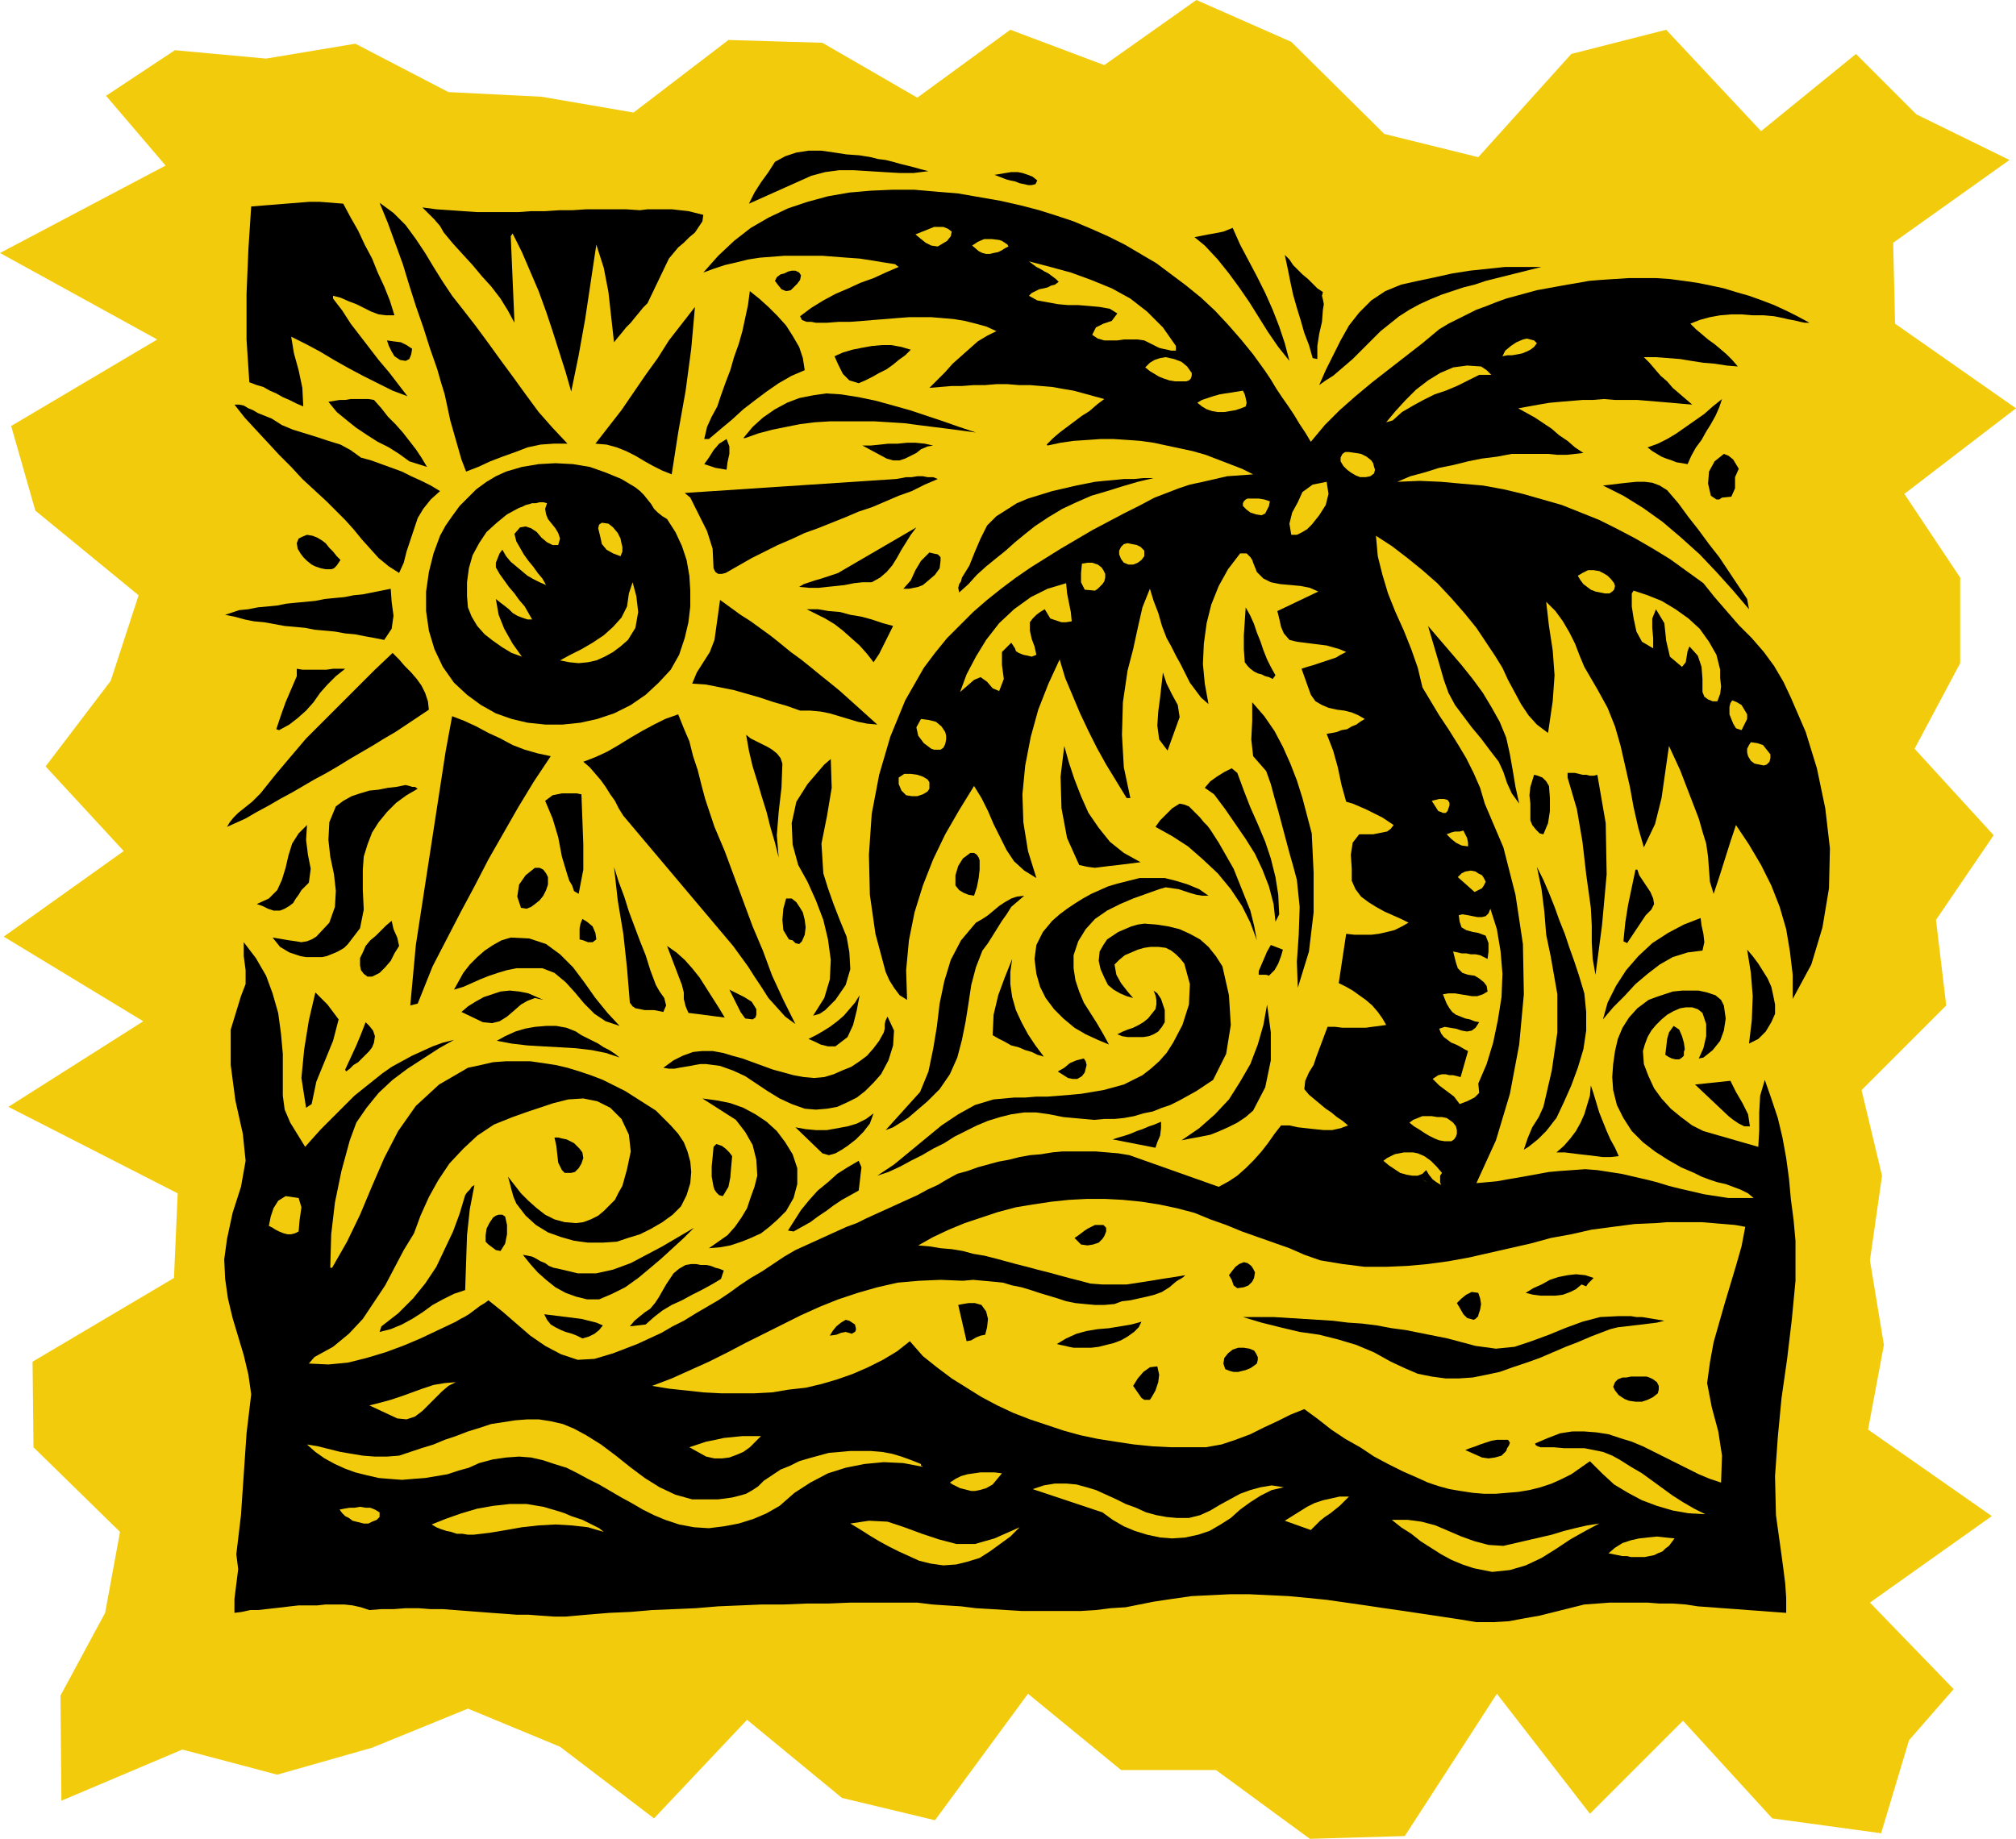
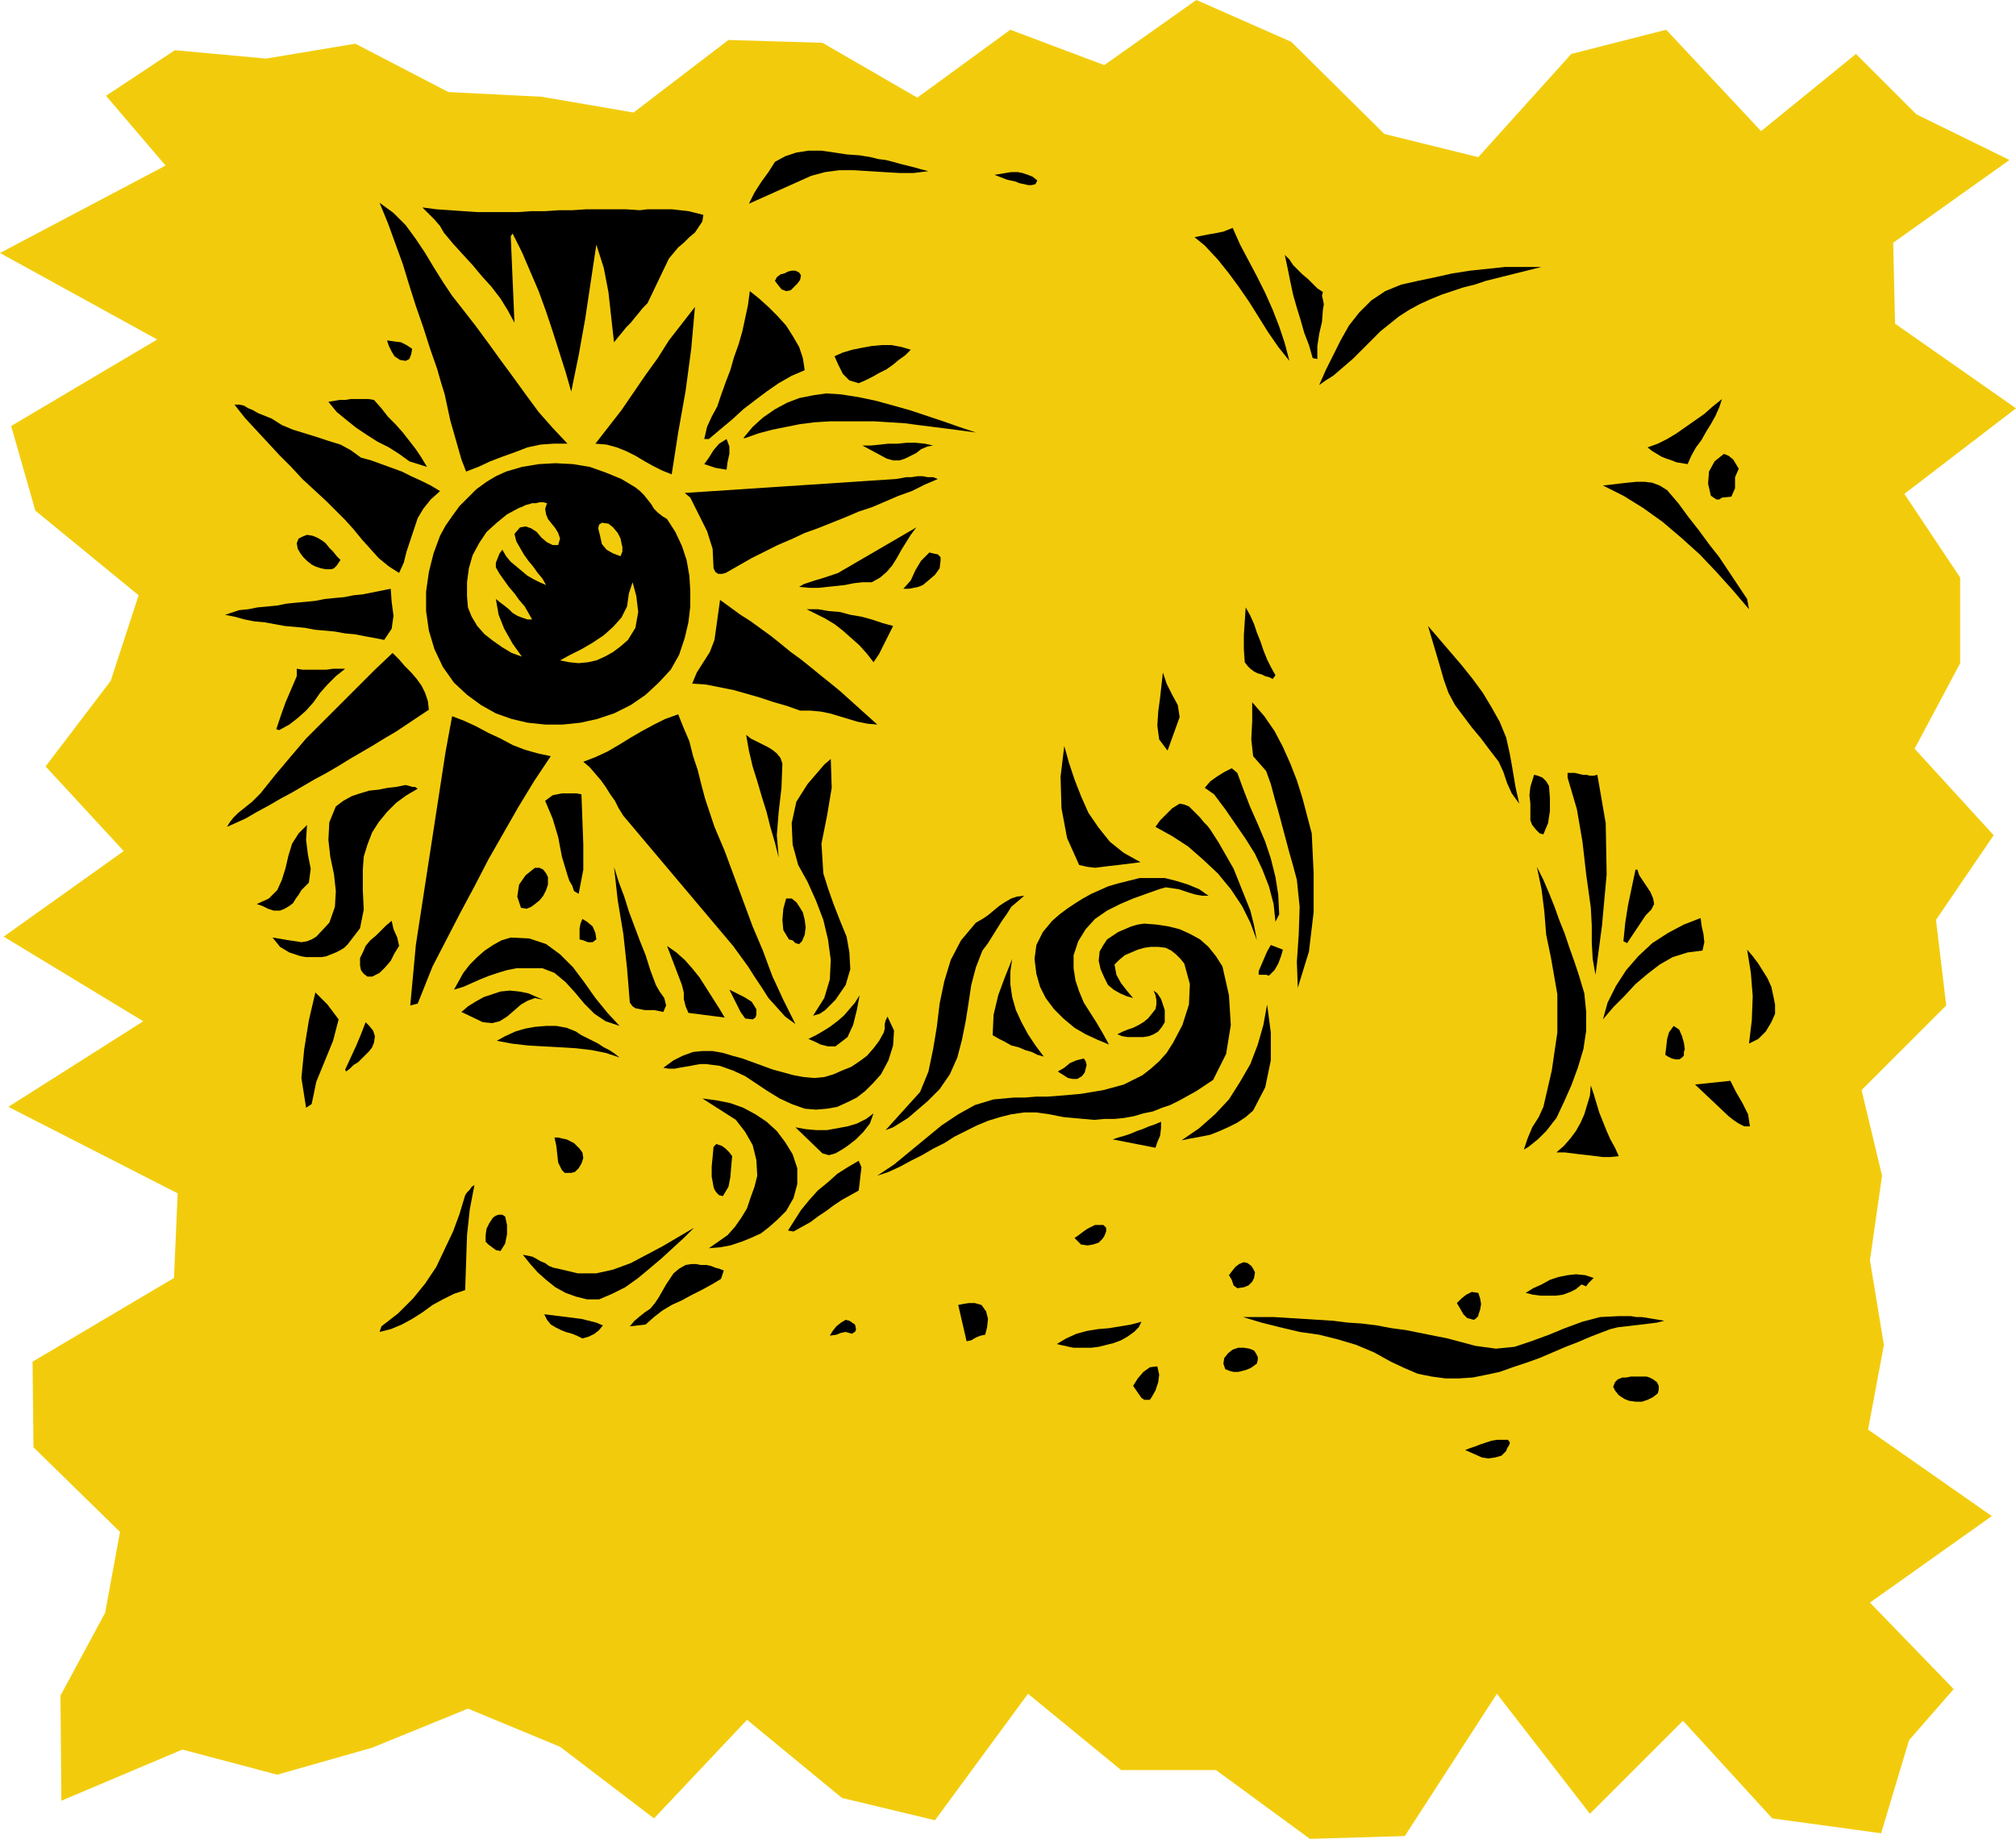
<svg xmlns="http://www.w3.org/2000/svg" width="2.167in" height="1.977in" fill-rule="evenodd" stroke-linecap="round" preserveAspectRatio="none" viewBox="0 0 2167 1977">
  <style>.pen1{stroke:none}.brush2{fill:#f2cc0c}.brush3{fill:#000}</style>
  <path d="m2052 1871 48-55-90-93 131-93-133-93 17-91-15-91 13-91-22-92 91-91-11-92 62-91-85-93 49-92v-92l-60-90 120-92-130-91-2-87 125-89-100-49-65-65-102 83-102-109-102 26-100 111-101-25-100-99-102-45-99 70-101-38-100 73-102-59-101-3-102 78-99-17-100-5-100-52-96 16-98-9-74 49 64 75L0 272l169 93-157 93 26 91 111 91-30 92-70 92 84 91-129 92 150 91-145 92 182 93-4 91-152 90 1 92 93 91-16 87-48 89 1 113 130-55 102 27 102-29 103-42 99 41 101 77 100-106 102 84 100 24 100-136 100 82h102l101 74 102-3 99-153 100 129 100-100 96 105 117 16 30-100z" class="pen1 brush2" />
  <path d="m257 656 10-1 10-2 11-1 10-1 10-2 10-1 11-1 10-1 10-2 10-1 11-1 10-2 10-1 10-2 10-2 10-2 1 14 2 15-2 14-8 12-10-2-11-2-10-2-11-1-11-2-11-1-11-1-10-2-11-1-11-1-11-2-11-2-11-1-10-2-11-3-10-2 15-5zm35-206 11 7 12 5 13 4 13 4 12 4 13 4 11 6 11 8 11 3 11 4 11 4 11 4 10 5 11 5 10 5 10 6-10 9-8 10-6 10-4 12-4 12-4 12-3 12-5 11-11-7-11-9-9-10-9-10-9-11-9-10-10-10-10-10-13-12-13-12-12-13-13-13-12-13-13-14-12-13-11-14h5l5 1 5 3 5 2 5 3 5 2 5 2 5 2zm-12 403 16-20 16-19 17-20 18-18 19-19 18-18 19-19 19-18 7 7 6 7 7 7 6 7 5 7 4 8 3 9 1 9-12 8-12 8-12 8-12 7-13 8-12 7-12 7-13 8-12 7-13 7-12 7-12 7-13 7-12 7-13 7-12 7-20 9 3-5 4-5 5-5 5-4 5-4 5-4 5-5 4-4z" class="pen1 brush3" />
-   <path d="m261 1219-8-36-5-38v-38l11-36 5-13v-15l-2-15v-15l13 17 11 19 7 19 6 21 3 22 2 22v45l2 15 6 14 8 13 8 13 8-9 9-10 9-9 9-9 9-9 9-9 10-8 10-8 10-8 10-7 11-6 11-6 11-5 11-5 11-4 12-3-16 9-17 11-17 11-16 12-15 14-13 16-11 16-7 19-9 33-7 34-4 34-1 36h2l16-28 14-29 13-31 13-30 15-29 19-27 25-23 31-18 14-3 13-3 14-1h26l14 2 13 2 13 3 13 4 12 4 13 5 12 6 12 6 11 7 11 7 11 7 8 8 8 8 8 9 6 9 4 10 3 11 1 11-1 12-4 13-6 12-9 9-11 8-12 7-12 6-13 4-12 4-15 1h-16l-15-2-14-4-14-5-13-8-11-10-10-13-3-7-2-7-2-8-2-7 7 9 7 9 8 8 9 8 9 7 10 5 11 3 12 1 8-1 8-3 8-4 6-5 6-6 6-6 4-8 4-7 5-18 4-19-2-18-8-17-12-12-14-7-15-3-16 1-16 4-15 5-15 5-14 5-20 8-18 12-15 14-15 16-12 18-10 18-9 20-7 19-11 18-10 19-10 19-12 18-12 18-15 16-17 14-20 11-6 7 21 1 21-2 20-5 20-6 19-7 19-8 19-9 19-9 5-3 4-2 5-3 4-3 4-3 4-3 5-3 4-3 15 12 15 13 15 13 16 11 17 9 18 6 18-1 20-6 13-5 13-5 13-6 13-6 12-7 12-6 13-8 12-7 12-7 12-8 11-8 12-8 12-7 12-8 12-8 12-7 11-5 11-5 11-5 11-5 11-5 11-4 10-5 11-5 11-5 11-5 11-5 11-5 11-6 11-5 10-6 11-6 11-3 11-4 11-3 11-3 11-2 12-3 11-2 12-1 12-2 11-1h36l12 1 12 1 12 2 96 34 11-6 9-6 9-8 9-9 8-9 7-9 7-10 7-9h9l9 2 9 1 9 1 10 1h9l9-2 8-3-6-5-6-4-6-5-6-4-6-5-6-5-6-5-5-6 1-9 4-9 5-8 3-9 12-32h8l8 1h25l7-1 8-1 7-1-4-7-5-7-6-7-7-6-7-5-7-5-7-4-8-4 8-53 9 1h18l8-1 9-2 8-2 8-4 7-4-8-4-9-4-9-4-9-5-8-5-8-6-6-8-4-9v-13l-1-15 2-13 7-9h15l5-1 5-1 5-1 4-3 3-4-6-4-6-4-6-3-6-3-6-3-7-3-7-3-7-2-5-18-4-19-5-18-7-18 6-1 5-1 5-2 6-1 5-3 5-2 4-3 5-3-7-4-7-3-8-2-8-1-9-2-7-3-7-4-5-7-10-28 6-2 7-2 6-2 6-2 6-2 6-2 5-3 6-3-7-3-7-2-7-2-8-1-8-1-8-1-8-1-8-2-6-7-3-7-2-9-2-8 44-21-9-4-10-2-11-1-11-1-10-2-8-4-7-7-4-10-1-3-2-3-2-2-2-2h-7l-13 17-10 18-8 20-5 20-3 22-1 22 2 21 4 22-8-7-6-8-6-8-5-10-5-10-5-9-5-10-5-9-5-13-4-14-5-13-4-13-8 20-5 22-5 23-6 23-5 34-1 35 2 35 7 33h-4l-11-18-11-18-10-18-9-18-9-19-8-19-8-19-6-20-12 26-11 28-8 29-6 31-3 31 1 30 5 31 9 29-13-8-11-10-8-12-7-14-7-14-6-14-7-14-8-13-16 26-15 26-13 27-11 28-9 29-6 30-3 32 1 32-8-5-6-8-5-8-4-9-11-41-6-42-1-43 3-44 8-42 12-41 16-39 20-35 12-16 13-16 14-14 14-14 15-13 15-12 16-12 16-11 16-10 16-10 17-10 17-10 17-9 17-9 16-8 17-9 13-5 13-5 12-4 14-3 13-3 13-3 14-1 14-1-12-6-13-5-13-5-13-5-14-4-14-3-14-3-14-3-14-2-14-1-15-1h-14l-14 1-15 1-14 2-14 3-1-1 7-7 7-6 8-6 8-6 8-6 8-5 8-7 8-6-11-3-11-3-11-3-12-2-11-2-12-1-12-1h-12l-12-1h-12l-12 1h-12l-13 1h-11l-12 1-12 1 8-8 9-9 8-9 9-8 9-8 9-8 10-6 10-5-11-5-11-3-12-3-12-2-12-1-12-1h-24l-13 1-12 1-13 1-12 1-13 1h-12l-13 1h-12l-5-1h-5l-5-2-2-4 12-9 13-8 13-7 14-6 13-6 14-5 13-6 14-6-4-3-13-2-12-2-13-2-14-1-13-1-13-1h-41l-13 1-13 1-13 2-12 3-13 3-12 4-11 4 16-18 17-16 18-14 19-11 21-10 21-7 22-6 23-4 23-2 23-1h24l23 2 24 2 23 4 23 4 22 5 19 5 19 6 18 6 19 8 18 8 18 9 17 10 17 10 16 12 16 12 16 13 15 14 14 15 14 16 13 16 13 18 6 9 6 10 6 9 7 10 6 9 6 10 6 9 6 10 15-18 16-16 17-15 18-15 18-14 18-14 18-14 18-15 10-6 10-5 10-5 10-5 11-4 10-4 11-4 11-3 11-3 11-3 11-2 11-2 11-2 12-2 11-2 12-1 15-1 16-1h29l15 1 15 2 14 2 15 3 14 3 13 4 14 4 14 5 13 5 13 6 12 6 13 7h-5l-5-1-4-1-5-1-5-1-4-1-5-1-5-1-11-1h-12l-12-1h-11l-12 1-11 2-11 3-10 4 6 6 6 5 7 6 7 5 6 5 7 6 6 6 6 7-12-1-13-2-12-1-13-2-12-2-13-1-13-1h-13l6 6 6 7 6 7 7 6 6 7 7 6 7 6 7 6-12-1-11-1-12-1-12-1-12-1h-24l-12-1-12 1h-11l-12 1-12 1-11 1-12 2-11 2-11 2 9 5 9 5 9 6 9 6 8 7 9 6 8 7 9 6-9 1-9 1h-10l-10-1h-39l-16 3-16 2-15 3-16 4-15 3-16 5-15 4-14 6 24-1 23 1 22 2 23 2 22 4 21 5 21 6 21 6 20 8 20 8 20 10 19 10 19 11 18 11 18 13 18 13 12 15 13 15 13 15 14 14 13 15 11 15 10 17 8 17 16 37 12 39 9 43 5 43-1 43-7 42-12 40-20 37v-26l-3-25-4-24-7-24-9-23-11-22-13-22-14-21-6 18-6 19-6 19-6 18-4-13-1-13-1-14-2-14-4-13-4-14-5-13-5-13-5-13-5-13-6-13-6-13-4 28-4 28-7 28-12 25-6-21-5-22-4-22-5-22-5-22-6-21-8-20-11-20-7-12-7-12-5-12-5-13-6-12-7-12-8-11-10-10 3 26 4 26 2 27-2 28-5 34-12-9-9-10-8-12-7-13-7-13-6-13-8-13-8-12-12-18-13-16-14-16-15-16-16-14-16-13-17-13-17-11 2 22 5 20 6 20 8 20 9 20 8 20 7 20 5 21 9 15 9 15 10 15 10 16 9 15 8 16 7 16 5 17 20 47 13 51 8 53 1 54-5 54-10 53-15 50-21 46 11-1 11-1 11-2 12-2 11-2 11-2 11-2 11-1 14-1 14-1 13 1 13 2 13 2 13 3 13 3 12 3 13 4 12 3 13 3 13 3 13 2 13 2h27l-6-5-8-4-8-3-8-3-9-2-9-3-8-3-8-4-14-6-14-8-14-9-13-10-12-12-9-14-7-14-4-16-1-14 1-14 2-14 3-13 5-12 7-11 9-10 12-9 8-3 9-3 9-3 10-1h18l9 2 9 3 6 5 3 6 1 7 1 7-2 13-4 11-8 10-10 8-5 1 5-11 3-13v-13l-4-12-5-4-6-2h-7l-6 1-7 3-7 4-6 5-6 6-5 6-4 7-3 8-2 7 1 14 5 13 6 13 8 11 10 11 11 9 12 9 12 6 59 17 1-18v-19l1-18 5-17 7 20 7 21 5 21 4 22 3 22 2 22 3 23 2 22v43l-4 42-5 42-6 42-4 42-3 42 1 42 6 43 2 15 2 16 1 15v16l-14-1-13-1-14-1-13-1-14-1-13-1-14-1-13-2-14-1h-14l-13-1h-41l-13 1-14 1-16 4-16 4-16 4-17 3-16 3-17 1h-18l-18-3-20-3-20-3-20-3-21-3-20-3-21-3-21-3-20-2-21-2-21-1-21-1h-21l-20 1-21 1-21 3-20 3-15 3-15 3-16 1-16 2-16 1h-64l-16-1-16-1-17-1-16-2-16-1-15-1-16-2h-72l-24 1h-23l-24 1h-24l-23 1-24 1-24 2-23 1-24 1-23 2-23 1-24 2-23 2h-13l-14-1-13-1h-13l-13-1-14-1-13-1-13-1-13-1-13-1h-13l-13-1h-14l-13 1h-13l-13 1-9-3-9-2-9-1h-20l-9 1h-20l-9 1-8 1-9 1-9 1-9 1h-8l-9 2-8 1v-15l2-16 2-16-2-16 5-42 3-44 3-44 5-42-3-21-5-21-6-20-6-20-5-21-3-21-1-21 3-22 6-28 9-28 5-28-3-29zm9-997 12-1 13-1 12-1 13-1 12-1h12l13 1 12 1 8 15 8 14 7 15 8 15 6 15 7 15 6 15 5 16h-9l-8-1-8-3-8-4-8-4-8-3-9-4-8-2v3l10 13 9 14 10 13 10 13 10 13 11 13 10 13 10 13-16-6-16-8-16-8-15-8-16-9-15-9-15-8-16-8 3 18 5 18 4 19 1 20-7-3-8-4-7-3-7-4-7-3-7-4-7-2-8-3-3-46v-49l2-48 3-46z" class="pen1 brush3" />
  <path d="m330 887-1 16 2 16 3 15-2 15-4 4-4 4-3 5-3 4-3 5-4 3-5 3-5 2h-7l-6-2-6-3-6-2 13-6 9-9 5-11 4-13 3-13 4-13 7-11 9-9zm-11-160v-8l6 1h26l7-1h13l-10 8-9 9-8 9-7 10-8 9-9 8-9 7-11 6-3-1 5-15 5-14 6-14 6-14z" class="pen1 brush3" />
  <path d="m340 1007 14-15 6-17 1-17-2-18-4-19-2-18 1-19 7-17 8-6 9-5 9-3 10-3 10-1 10-2 9-1 10-2 4 1 3 1h3l3 2-12 7-11 8-10 10-9 11-7 11-5 13-4 13-1 14v22l1 21-4 20-13 17-4 4-5 3-4 2-5 2-5 2-5 1h-17l-6-1-6-2-6-2-5-3-5-3-4-5-4-5 6 1 6 1 6 1 7 1 6 1 6-1 5-2 5-3z" class="pen1 brush3" />
  <path d="m307 1286 14 2 3 10-2 14-1 12-4 2-4 1h-4l-4-1-5-2-4-2-3-2-4-2 2-10 3-9 5-8 8-5z" class="pen1 brush2" />
  <path d="m330 575 6 1 5 2 5 3 4 3 4 5 4 4 4 5 4 4-2 3-2 3-3 3-3 1h-6l-5-1-6-2-4-2-5-4-4-4-3-4-3-5-1-6 2-5 4-2 5-2zm9 492 6 6 7 7 6 8 6 8-6 23-9 22-9 22-5 24-6 4-5-32 3-31 5-31 7-30zm63-637 8 9 7 9 8 8 8 9 7 9 7 9 6 9 6 10-19-6-11-8-11-7-12-6-11-7-12-8-10-8-11-9-9-11 6-1 6-1h6l6-1h19l6 1z" class="pen1 brush3" />
  <path d="m429 1565 12-4 12-4 13-4 12-5 12-4 13-5 13-4 12-4 13-2 13-2 13-1h12l13 2 13 3 12 5 13 7 16 10 16 12 15 12 16 12 16 10 17 8 18 5h28l8-1 7-1 8-2 7-2 7-4 6-4 6-6 9-6 9-6 10-4 10-5 10-3 11-3 11-3 12-1 11-1h22l12 1 11 2 10 3 11 4 10 4v2h1l1 1-21-4-21-1-21 2-20 4-19 6-19 10-17 11-16 14-14 8-14 6-16 5-16 3-16 2-16-1-16-3-15-5-12-5-12-6-12-7-11-6-12-7-12-7-12-6-11-6-12-6-13-4-12-4-13-3-13-1-14 1-14 2-15 4-11 5-11 3-12 4-12 2-12 2-13 1-12 1-13-1-12-1-13-3-12-3-11-4-11-5-11-6-10-7-9-8 12 2 12 3 12 3 12 2 12 2 13 1h13l13-1z" class="pen1 brush2" />
  <path d="m393 1099 4 4 4 5 2 6-1 7-2 5-3 4-4 4-4 4-4 4-5 3-4 4-4 3-1-2 6-13 6-13 5-12 5-13z" class="pen1 brush3" />
  <path d="M408 1626v5l-3 3-5 2-4 2h-5l-4-1-4-1-4-1-4-3-4-2-3-3-3-4 5-1 6-1h5l6-1 6 1h5l5 2 5 3z" class="pen1 brush2" />
  <path d="m421 990 2 9 4 9 2 9-5 8-4 8-6 7-6 6-8 4h-5l-4-3-3-4-1-5v-8l3-6 3-7 5-6 6-5 6-6 5-5 6-5zm-13-772 15 11 13 13 11 15 10 15 9 15 10 16 10 15 11 14 14 18 14 19 13 18 14 19 13 18 14 19 15 17 16 17h-15l-14 1-14 3-13 5-14 5-13 5-13 6-13 5-5-13-4-14-4-14-4-14-3-14-3-14-4-13-4-14-8-23-7-22-8-23-7-22-7-23-8-22-8-22-9-22zm35 157-1 6-2 5-4 2-6-1-6-4-3-5-3-6-2-6 7 1 8 1 6 3 6 4z" class="pen1 brush3" />
  <path d="m490 1486-8 4-7 6-7 7-7 7-7 7-8 6-9 3-10-1-30-14 12-3 11-3 12-4 11-4 11-4 12-4 12-2 12-1z" class="pen1 brush2" />
  <path d="m410 1426 18-14 16-16 13-16 12-18 9-19 9-19 7-19 6-20 2-3 3-3 2-3 3-2-5 26-3 28-1 30-1 29-12 4-12 6-11 6-11 8-11 7-11 6-12 5-12 3 2-6zM688 226l8-1h26l9 1 9 1 8 2 8 2-1 7-4 6-4 6-6 5-6 6-6 5-5 6-5 6-23 48-5 5-4 5-5 6-4 5-5 5-4 5-5 6-4 5-3-27-3-27-5-26-8-25-6 40-6 40-7 39-8 39-6-21-7-22-7-22-7-21-8-22-9-21-9-21-10-20-2 3 4 93-7-13-8-13-10-13-10-11-10-12-11-12-10-11-10-12-4-7-6-7-6-6-7-7 15 2 15 1 14 1 15 1h44l14-1h15l15-1h14l15-1h43l15 1zM479 808l7-38 13 5 13 6 13 7 13 6 13 7 13 5 14 4 14 3-18 27-17 28-16 28-16 28-15 29-15 28-15 29-15 29-16 40-8 2 6-65 32-208zm65-301 17-5 18-3 18-1 19 1 18 3 17 6 17 7 15 9 5 4 4 4 4 5 4 5 3 5 4 4 5 4 5 3 9 14 7 15 5 15 3 17 1 16v17l-2 17-4 17-6 18-9 16-13 14-14 13-16 11-18 9-18 6-18 4-19 2h-19l-19-2-17-4-17-6-16-9-15-11-14-13-12-17-9-19-6-20-3-21v-21l3-21 5-20 7-19 6-11 7-10 8-11 9-9 9-9 11-8 10-6 11-5z" class="pen1 brush3" />
  <path d="m601 1625 6 2 7 3 6 2 6 2 6 3 6 3 6 3 5 4-17-5-18-2-17-1-18 1-18 2-17 3-18 3-17 2h-6l-6-1h-6l-6-2-5-1-6-2-5-2-5-3 15-6 17-6 17-5 17-3 18-2h18l18 3 17 5z" class="pen1 brush2" />
  <path d="m549 1008 20 1 18 6 15 11 14 14 12 16 12 17 13 16 13 14-15-5-12-8-11-11-10-12-10-11-12-10-13-5h-28l-10 2-10 3-9 3-10 4-9 4-9 4-10 3 5-9 5-9 7-9 8-8 8-7 9-6 9-5 10-3z" class="pen1 brush3" />
  <path d="m558 546 3-1 4-2 4-1 3-1h4l4-1h4l4 1-2 6 1 6 2 5 4 5 4 5 3 5 2 6-2 7h-6l-6-3-6-5-5-6-6-4-6-2-6 1-6 7 2 8 4 7 4 7 5 7 5 6 5 7 5 6 4 7-7-3-6-3-7-4-6-5-6-5-6-5-5-6-4-7-3 4-2 5-2 5v5l4 7 5 7 5 7 6 7 5 7 6 7 4 7 4 7h-5l-6-2-5-2-5-3-4-4-5-4-4-3-5-4 3 17 6 15 9 16 10 14-11-4-10-6-10-7-9-7-8-9-6-10-4-10-1-12v-15l2-15 4-14 7-13 8-12 11-10 11-9 13-7z" class="pen1 brush2" />
  <path d="m568 1068 16 7-9-2-8 3-7 4-8 7-7 6-8 5-8 2-10-1-23-11 7-6 8-5 9-5 9-3 9-3 10-1 10 1 10 2zm-38 241 3-2 3-1h4l3 2 2 9v10l-2 10-5 8-5-1-4-3-4-3-3-3v-7l1-7 3-6 4-6zm89-200 6 4 6 3 6 3 6 3 6 4 6 3 6 4 5 4-15-5-15-3-17-2-17-1-18-1-17-1-17-2-16-3 9-5 11-5 10-3 11-2 12-1h11l11 2 10 4zm-44-176h5l4 2 3 4 2 4v8l-2 6-3 6-4 5-5 4-4 3-5 2-6-1-4-12 2-13 7-10 10-8zm25 431 21 5h20l18-4 19-7 17-9 17-9 17-10 17-10-11 11-12 11-12 11-13 11-12 10-14 10-14 7-14 6h-13l-12-3-11-4-11-6-10-8-9-8-8-9-8-10 5 1 5 1 4 2 5 3 5 2 4 3 5 2 5 1zm25-510 1 27 1 27v27l-5 26-5-3-2-6-3-5-2-6-6-20-4-21-6-20-8-19 4-3 4-3 5-1 5-1h16l5 1zm-40 559 8 1 8 1 8 1 8 1 8 1 8 2 8 2 7 3-4 5-5 4-6 3-7 2-6-3-5-2-7-2-5-2-6-3-5-3-4-5-3-6z" class="pen1 brush3" />
  <path d="m676 638 4-12 4 15 2 17-3 17-8 13-8 7-8 6-9 5-9 4-9 2-10 1-10-1-10-2 11-6 12-6 12-7 12-8 10-9 9-10 6-12 2-14z" class="pen1 brush2" />
  <path d="M596 1223h4l4 1 5 1 4 2 4 2 3 3 3 3 3 4 1 6-2 6-3 5-4 4-4 1h-7l-3-3-4-8-1-9-1-9-2-9zm30-235 5 3 6 5 3 7 1 7-4 3h-5l-5-2-4-1v-12l1-5 2-5zm103-220 6 15 6 14 4 16 5 15 4 16 4 15 5 15 5 15 11 26 10 27 10 27 10 27 11 26 10 27 12 26 13 26-11-8-9-10-9-10-7-11-8-12-7-11-8-11-8-11-118-140-5-8-4-8-5-7-5-8-5-7-6-7-6-7-7-6 13-5 13-6 12-7 13-8 12-7 13-7 12-6 14-5zm18-438-4 45-6 45-8 45-7 45-10-4-10-5-9-5-10-6-10-5-10-4-11-3-12-1 14-18 14-18 13-19 13-19 13-18 12-19 14-18 14-18z" class="pen1 brush3" />
  <path d="m647 562 7 1 5 4 5 6 3 6 1 5 1 4v5l-2 5-8-3-7-4-5-6-2-9-1-4-1-4 1-4 3-2z" class="pen1 brush2" />
  <path d="m660 932 5 16 6 16 5 16 6 16 6 16 6 15 5 16 6 16 4 7 5 7 2 8-3 7-5-1-5-1h-10l-5-1-5-1-3-2-3-4-3-37-4-37-6-36-4-36zm39 475 5-6 4-6 4-7 4-7 4-6 4-6 6-5 7-4 6-1h5l5 1h6l5 1 5 2 4 1 5 2-3 9-10 6-11 6-10 5-11 6-11 5-10 6-9 7-9 8-17 2 5-6 6-5 5-4 6-4z" class="pen1 brush3" />
  <path d="m1035 1377 11-1 11 1 11 1 10 1 10 3 10 2 10 3 9 3 10 3 10 3 9 3 10 2 10 1 11 1h10l11-1 8-3 9-1 9-2 9-2 8-2 8-3 8-5 7-6 3-2 2-1 3-2 2-2-12 2-13 2-12 2-13 2-13 2h-26l-13-1-11-3-12-3-11-3-11-3-12-3-11-3-12-3-11-3-11-3-12-3-12-2-11-3-12-2-12-1-12-2-12-1 16-9 17-8 17-7 18-6 18-6 19-5 18-3 20-3 19-2 19-1h20l19 1 20 2 19 3 19 4 19 5 17 7 17 6 17 7 17 6 17 6 17 6 16 7 17 6 24 4 24 3h23l23-1 22-2 22-3 22-4 22-5 22-5 22-5 22-6 22-4 22-5 23-3 23-3 23-1 12-1h37l12 1 12 1 12 1 11 2-4 21-6 21-6 20-6 20-6 21-6 21-4 22-3 22 5 26 7 26 4 26-1 29-12-4-12-5-12-6-12-6-12-6-12-6-12-6-12-5-13-4-12-4-13-2-13-1h-13l-13 2-13 5-14 6 1 2 2 1 3 1h14l11 1h22l10 2 10 2 10 4 9 5 11 7 12 7 11 8 11 8 11 8 11 7 12 7 12 6-18-1-17-3-17-5-16-6-15-8-15-9-13-12-13-13-10 7-10 7-10 5-11 5-12 4-12 3-12 2-12 1-12 1h-13l-12-1-13-2-12-2-11-3-12-4-11-5-16-7-16-8-15-8-15-10-16-9-15-10-14-11-15-11-15 6-14 7-15 7-14 7-16 6-15 5-17 3h-37l-20-1-20-2-20-3-19-3-19-4-18-5-18-6-18-6-18-7-17-8-17-9-16-10-16-10-16-12-15-12-14-16-14 11-15 9-16 8-16 7-17 6-17 5-17 4-18 2-18 3-19 1h-36l-19-1-18-2-19-2-18-3 21-8 20-9 20-9 20-10 19-10 20-10 20-10 20-10 20-9 20-8 21-7 21-6 22-5 23-2 23-1 24 1z" class="pen1 brush2" />
  <path d="m886 1158 10-3 9-4 10-4 9-6 8-6 7-8 6-8 5-9 1-4v-5l1-4 2-4 7 15-1 16-5 16-8 15-8 9-9 9-9 7-10 5-11 5-11 2-12 1-12-1-14-5-13-6-13-8-12-8-12-8-13-6-14-5-15-2h-6l-6 1-5 1-6 1-6 1-5 1h-6l-6-1 11-8 10-5 11-4 10-1h11l11 2 10 3 11 3 11 4 11 4 11 4 11 3 11 3 11 2 11 1 11-1zm-107-64-39-5-3-7-2-8v-7l-2-8-16-42 10 7 9 8 8 9 8 10 7 11 7 11 7 11 6 10zm184-579 6-1 5-1h6l6-1h6l5 1h6l5 2-14 6-14 7-14 5-14 6-14 6-15 5-14 6-15 6-15 6-14 5-15 7-14 6-14 7-14 7-14 8-14 8-4 1h-4l-3-2-2-4-1-21-6-19-9-18-9-18-6-5 227-15zM768 688l6-43 11 8 11 8 11 7 11 8 11 8 10 8 11 9 11 8 10 8 11 9 10 8 11 9 10 9 10 9 10 9 10 9-11-1-10-2-10-3-10-3-10-3-10-2-11-1h-11l-14-5-14-4-15-5-14-4-14-4-15-3-15-3-15-1 5-12 7-11 7-11 5-13zm7-263 5-14 5-13 4-14 5-14 4-14 3-14 3-14 2-15 10 8 10 9 10 10 9 10 7 11 7 12 4 12 2 13-14 6-14 8-13 9-12 9-13 10-12 11-12 10-13 11h-5l3-13 5-11 6-11 4-12zm6 47 3 8v8l-2 9-1 8-6-1-6-1-6-2-6-2 5-7 5-8 6-7 8-5z" class="pen1 brush3" />
  <path d="m818 1544-6 6-6 6-7 5-7 3-8 3-8 1h-8l-9-2-18-10 9-3 9-3 10-2 9-2 10-1 10-1h20z" class="pen1 brush2" />
  <path d="m852 1241 5 15v17l-4 15-8 14-9 9-9 8-9 7-11 5-10 4-12 4-11 2-12 1 10-7 10-7 8-9 7-10 6-10 4-12 4-11 3-12-1-17-4-16-8-14-10-13-36-23 15 2 15 3 14 5 13 7 12 8 11 10 9 12 8 13z" class="pen1 brush3" />
  <path d="m770 1230 6 2 4 3 4 4 3 4-1 11-1 12-2 10-6 10-4-1-3-3-2-3-1-3-2-11v-11l1-10 1-11 3-3zm14-166 8 4 8 4 8 5 5 8v6l-1 3-3 2-8-1-5-7-4-8-4-8-4-8zm120-640 19 3 19 4 18 5 18 5 18 6 18 6 17 6 18 6-15-2-15-2-16-2-16-2-15-2-16-1-16-1h-48l-16 1-16 2-15 3-15 3-15 4-14 5h-2l10-12 11-10 13-9 13-7 13-5 15-3 14-2 16 1zm-71-250 11-6 12-4 13-2h14l14 2 13 2 14 1 12 2 8 2 8 1 8 2 7 2 8 2 8 2 7 2 8 2-16 2h-15l-17-1-16-1-16-1h-16l-15 2-15 4-67 30 6-12 7-11 8-11 7-11zm-31 616 5 4 6 3 6 3 6 3 5 3 5 4 4 5 2 6-1 26-3 26-2 25 2 24-4-16-5-17-4-16-5-16-5-17-5-16-4-17-3-17zm45-498 4-1h4l4 2 2 3-1 5-3 4-3 3-4 4-5 1-5-2-4-5-3-4 2-4 4-3 4-1 4-2zm-2 674h6l5 4 4 6 3 5 2 8 1 8-1 8-3 7-3 3-4-1-3-3-4-1-6-10-1-11 1-12 3-11z" class="pen1 brush3" />
  <path d="m893 816 1 31-5 30-6 30 2 32 5 16 6 17 7 18 7 17 3 17 1 18-5 17-11 16-6 6-5 5-6 4-7 2 12-19 6-20 1-21-3-22-5-21-8-21-9-20-10-18-6-22-1-23 5-23 12-19 6-7 6-7 6-7 7-6zm13-203 79-46-6 8-5 8-5 8-5 9-5 8-6 7-7 6-9 5h-10l-9 1-10 2-9 1-10 1-9 1h-10l-11-1 5-3 6-2 6-2 7-2 6-2 6-2 6-2 5-3zm17 635 3 7-1 8-1 9-1 8-9 5-9 5-9 6-8 6-9 6-8 6-9 5-9 5-6-1 7-11 7-11 9-11 9-10 11-9 10-9 11-7 12-7zm16-51-4 11-7 9-8 8-9 7-6 4-7 4-7 2-7-2-29-28 11 2 11 1h12l11-2 11-2 10-3 10-5 8-6zm21-524-5 10-5 10-5 10-6 9-7-9-8-9-9-8-9-8-9-7-10-6-10-5-10-5h12l12 2 12 1 11 3 12 2 11 3 12 4 11 3zm-36 397-3 16-4 16-6 13-13 10h-8l-8-2-6-3-7-3 8-4 7-4 8-5 8-6 7-6 6-7 6-7 5-8zm55-694-6 6-7 5-6 5-7 5-8 4-7 4-8 4-7 3-10-3-7-7-5-10-4-9 9-4 10-3 10-2 11-2 11-1h10l11 2 10 3zm-70 1043 4 1 3 2 3 2 1 4v2l-1 2-2 1-1 1-7-2-5 1-5 2-7 1 3-5 4-5 5-4 5-3zm94-940-6 1-7 3-5 4-6 3-6 3-6 2h-7l-7-2-26-14h9l10-1 9-1h10l10-1h9l10 1 9 2z" class="pen1 brush3" />
  <path d="m1069 1654 27-12-10 10-11 8-11 8-11 7-13 4-12 3-14 1-14-2-12-3-11-5-11-5-10-5-11-6-10-6-11-7-10-6 20-3 20 1 18 6 19 7 18 6 19 5h20l21-6z" class="pen1 brush2" />
  <path d="M1090 1180h12l12-1h12l13-1 12-1 11-1 12-2 12-2 11-3 11-3 10-5 10-5 9-7 9-8 8-9 7-11 10-19 7-22 1-22-6-22-4-5-5-5-5-4-6-3-8-1h-8l-7 1-7 2-7 3-7 3-6 5-5 5 2 11 5 9 7 9 6 7-7-2-7-3-7-4-6-5-4-8-4-9-2-9 1-10 4-7 4-6 6-4 6-4 7-3 7-3 7-2 7-1 13 1 13 2 12 3 11 5 11 6 9 8 8 10 7 11 7 31 2 32-5 31-14 28-9 6-9 6-9 5-9 5-10 5-9 3-10 4-10 2-10 3-11 2-10 1h-11l-11 1-11-1-11-1-11-1-15-3-14-2h-13l-14 2-12 3-13 4-12 5-12 6-12 6-11 7-12 6-12 7-12 6-11 6-13 6-12 4 18-12 17-14 17-14 17-14 18-12 18-10 20-6 22-2zm-101-6 9-22 5-24 4-24 3-25 5-24 7-23 11-21 16-19 7-4 6-4 6-5 6-5 6-4 7-4 6-2 8-1-7 6-7 6-5 8-5 7-5 8-5 8-5 8-6 8-7 18-5 19-3 20-3 19-4 20-5 19-8 18-11 16-6 6-7 7-7 6-7 6-7 6-8 5-8 5-8 3 37-41z" class="pen1 brush3" />
  <path d="M972 832h7l7 1 6 2 5 3 2 3v7l-2 3-5 3-6 2h-6l-6-1-5-5-3-7v-7l6-4z" class="pen1 brush2" />
  <path d="m999 594 4 1 5 1 3 3v4l-1 8-5 7-7 6-6 5-5 2-5 1-5 1h-6l8-9 5-11 6-10 9-9z" class="pen1 brush3" />
  <path d="m1023 249-1 5-4 5-5 3-5 3-7-1-6-3-5-4-6-5 5-2 5-2 5-2 5-2h10l5 2 4 3zm-33 524 8 1 8 2 6 5 4 6 1 4v4l-1 5-2 4-3 2h-7l-3-1-8-6-6-8-2-9 5-9z" class="pen1 brush2" />
-   <path d="m1061 565 10-10 11-7 11-7 12-5 13-4 13-4 13-3 13-3 10-2 10-2 10-1 11-1 10-1h11l10-1h11l-17 4-17 5-16 5-17 5-16 7-15 7-15 9-15 10-10 8-11 9-10 9-10 8-11 9-10 9-9 10-10 9-1-5 1-4 2-3 1-4 8-13 6-15 6-14 7-14zm-18 352h4l3 2 2 3 1 3v10l-1 9-2 10-3 9-6-1-5-2-5-3-4-5v-11l3-10 5-8 8-6z" class="pen1 brush3" />
  <path d="m1146 627 1 11 2 10 2 10 1 10-6 1h-5l-6-2-6-2-6-10-5 3-4 3-4 4-3 4v9l2 9 3 8 2 9-5 2-4-1-5-1-5-2-3-2-1-3-2-3-2-3-10 10v14l2 15-5 13-7-3-6-7-7-5-7 3-15 13 7-19 10-19 11-18 14-18 16-15 18-13 18-9 20-6zm-72-369 3 1 3 2 3 2 1 2-4 2-3 2-4 2-5 1-4 1h-4l-4-1-4-2-7-6 6-4 7-3h8l8 1zm3 1326-5 6-5 6-7 4-7 2-5 1h-4l-4-1-4-1-4-1-4-2-4-2-3-2 6-4 6-3 7-2 7-1 7-1h15l8 1z" class="pen1 brush2" />
  <path d="m1055 1403 5 7 2 8-1 9-2 8-5 1-5 2-5 3-5 1-9-39 5-1 6-1h7l7 2zm60-1209-2 4-4 1h-4l-4-1-5-1-5-2-5-1-4-1-13-5 6-1 6-1 6-1h7l5 1 6 2 5 2 5 4zm-27 837-2 14v13l2 14 4 14 6 13 7 13 8 12 9 12-7-2-6-3-7-2-7-3-8-2-7-4-6-3-7-4 1-22 5-21 7-19 8-20z" class="pen1 brush3" />
  <path d="m1138 303-3-3-4-3-4-3-4-2-5-3-4-2-4-3-4-3 23 6 22 6 22 8 22 9 20 11 18 14 17 17 14 20v5h-5l-4-1-5-1-4-1-4-2-4-2-4-2-4-2-7-1h-15l-7 1h-14l-7-2-6-4 4-8 8-4 9-3 6-8-8-5-11-2-11-1-12-1h-11l-11-1-11-2-11-2-9-5 3-3 4-2 4-2 5-1 4-1 4-2 4-1 4-3z" class="pen1 brush2" />
  <path d="m1201 950 12-3 12-3h27l12 3 13 4 12 5 10 7h-7l-6-1-7-2-6-2-6-2-7-1-7-1-7 2-14 5-14 5-14 6-14 7-13 9-10 11-8 13-5 15v14l2 13 4 12 5 12 7 11 7 11 7 12 6 11-12-5-13-6-12-7-12-10-10-10-9-12-6-12-4-14-2-16 2-15 7-14 10-12 8-7 8-6 9-6 8-5 9-5 9-4 9-4 10-3z" class="pen1 brush3" />
  <path d="m1290 1629 11-5 10-6 11-6 11-6 11-4 11-3 12-2 13 2-13 3-12 6-11 7-11 8-10 9-11 7-12 7-12 4-14 3-14 1-13-1-14-3-13-4-12-5-12-7-11-8-75-25 12-4 12-2h12l11 1 11 3 10 3 11 5 11 5 10 5 11 4 11 5 11 3 11 2 11 1h13l12-3z" class="pen1 brush2" />
  <path d="m1144 802 5 18 6 18 7 18 8 18 11 16 12 15 15 12 18 10-8 1-8 1-8 1-9 1-8 1-8 1-8-1-9-2-13-29-6-32-1-34 4-33zm21 336 2 3 1 4-1 4-1 4-3 4-5 3h-5l-5-1-11-7 7-4 6-5 7-3 8-2zm62 283-3 6-5 5-7 5-7 4-8 3-8 2-8 2-8 1h-19l-5-1-4-1-5-1-4-1 10-6 11-5 11-3 12-2 12-1 12-2 12-2 11-3z" class="pen1 brush3" />
  <path d="m1163 606 6-1h5l6 2 4 3 2 3 2 4v4l-1 4-2 3-2 2-3 3-3 2-11-1-4-8v-10l1-10z" class="pen1 brush2" />
  <path d="m1186 1317 3 3v4l-2 5-2 3-4 4-6 2-6 1-7-1-7-7 3-2 4-3 4-3 3-2 4-2 4-2h9z" class="pen1 brush3" />
-   <path d="m1212 584 5 1 5 1 4 2 4 4v6l-3 4-4 3-5 2h-5l-5-2-3-4-2-5v-4l2-4 3-3 4-1z" class="pen1 brush2" />
  <path d="M1248 1206v7l-1 8-3 7-2 6-46-9 6-2 7-2 6-2 7-3 6-2 7-3 6-2 7-3zm-6-121 1-5v-5l-1-5-2-5 4 3 4 6 2 6 2 6v13l-3 5-4 5-5 3-5 2-6 1h-17l-6-1-5-2 6-3 5-2 6-2 6-3 5-3 5-4 4-5 4-5z" class="pen1 brush3" />
-   <path d="m1253 384 9 2 8 3 6 5 5 7v3l-1 3-2 2-3 1h-12l-6-1-6-2-5-2-5-3-5-3-5-4 5-5 5-3 6-2 6-1z" class="pen1 brush2" />
+   <path d="m1253 384 9 2 8 3 6 5 5 7v3l-1 3-2 2-3 1l-6-1-6-2-5-2-5-3-5-3-5-4 5-5 5-3 6-2 6-1z" class="pen1 brush2" />
  <path d="m1244 1469 2 9-1 8-3 9-4 7-2 3h-6l-3-2-9-13 5-8 6-7 7-5 8-1zm24-605 5 1 5 2 4 4 4 4 4 4 4 5 4 4 3 4 9 14 8 14 8 14 6 15 6 15 6 15 4 16 3 16-7-19-9-18-12-18-14-17-16-15-16-14-17-11-18-10 5-7 7-7 6-6 8-5zm-18-141 4 12 6 12 6 11 2 13-13 36-9-12-2-15 1-15 2-15 3-27zm75-478 8 18 9 17 9 17 9 18 8 18 7 18 6 18 5 19-12-15-11-16-10-16-10-16-11-16-11-15-12-15-14-15-11-9 5-1 5-1 5-1 6-1 5-1 5-1 5-2 5-2zm37 835 4 30v30l-6 29-13 25-8 7-9 6-10 5-9 4-10 4-10 2-11 2-10 2 19-13 17-15 15-16 12-19 11-19 8-21 6-21 4-22z" class="pen1 brush3" />
  <path d="m1336 420 2 4 1 4 1 5-1 4-5 2-6 2-6 1-6 1h-7l-6-1-6-2-5-3-5-4 5-3 6-2 6-2 7-2 6-1 7-1 6-1 6-1z" class="pen1 brush2" />
  <path d="m1324 826 6 5 7 19 7 18 8 18 8 19 6 18 5 20 3 19 1 21-4 8-2-19-5-19-7-18-8-17-10-16-11-16-11-16-12-16-10-7 6-7 7-5 8-5 8-4zm1 625 6-2h6l6 1 5 2 2 3 2 4v3l-1 4-4 3-3 2-5 2-4 1-4 1h-5l-4-1-5-2-2-6 1-6 4-5 5-4z" class="pen1 brush3" />
  <path d="M1341 536h12l6 1 6 2-1 5-2 4-2 4-4 2-6-1-6-2-4-3-4-4v-3l1-2 2-2 2-1z" class="pen1 brush2" />
  <path d="m1337 1357 4 1 4 3 2 3 2 4-1 6-2 4-4 4-5 2-7 1-4-3-2-6-3-5 3-4 4-5 4-3 5-2zm2-704 5 9 4 9 3 9 4 10 3 9 4 10 4 8 5 9-3 4-4-2-4-1-4-2-4-1-4-2-4-3-3-3-3-4-1-14v-15l1-15 1-15zm7 102 13 15 11 16 9 17 8 18 7 18 6 19 5 19 5 19 2 42v43l-5 42-12 39-1-28 2-29 1-30-3-29-4-15-4-14-4-15-4-15-4-15-4-14-4-15-5-14-14-16-2-18 1-20v-20zm240 692 22 3 20-2 18-6 19-7 17-7 19-7 19-5 20-1h13l6 1h6l6 1 6 1 6 1 6 1-8 2-8 1-8 1-9 1-8 1-9 1-8 2-8 3-13 5-14 6-13 5-14 6-14 6-14 5-15 5-14 5-14 3-15 3-15 1h-14l-15-2-15-3-14-6-15-7-18-10-19-8-20-6-20-5-21-3-21-5-20-5-20-6h33l16 1 16 1 16 1 16 1 16 2 15 1 16 2 16 3 15 2 15 3 15 3 15 3 15 4 15 4zm-220-431 13 5-2 7-3 8-4 7-6 6-3-1h-8v-4l3-7 3-7 3-7 4-7zm15-742 5 5 4 6 5 5 5 5 6 5 5 5 5 5 6 4-1 4 1 4 1 5-1 6-1 13-3 13-2 13v14l-5-1-4-14-5-13-4-14-4-13-4-14-3-14-3-15-3-14z" class="pen1 brush3" />
  <path d="m1411 521 15-3 2 13-3 12-7 11-8 10-5 5-5 3-6 3h-6l-2-12 3-12 6-11 5-11 11-8zm39 1088-5 5-5 5-5 4-5 4-6 4-5 4-5 5-5 5-28-10 8-5 8-5 8-5 8-4 9-3 9-2 9-2h10z" class="pen1 brush2" />
  <path d="m1506 306 18-4 19-4 18-4 19-3 19-2 19-2h39l-12 3-12 3-12 3-12 3-12 3-12 4-12 3-12 4-12 4-12 5-11 5-11 6-11 7-10 8-10 8-10 10-6 6-7 7-7 7-7 6-7 6-7 6-8 5-7 5 7-16 8-16 8-16 9-16 11-14 13-13 15-10 17-7z" class="pen1 brush3" />
  <path d="m1450 486 7 1 6 1 6 3 5 4 2 3 1 4 1 3-1 4-4 3-5 1h-6l-5-2-5-3-4-3-4-4-3-5v-4l2-4 3-2h4zm142-92 3 2 3 2 2 2 3 3h-13l-12 6-12 6-12 5-12 4-12 6-11 6-12 7-10 9-7 2 10-12 11-12 11-11 13-10 13-8 14-6 15-2 15 1zm-68 846 7 3 7 5 6 6 6 7-2 3v7l1 3-5-3-4-3-4-5-3-5-4 4-5 2h-6l-6-1-7-2-6-4-6-4-6-5 4-3 4-2 4-2 5-1 5-1h10l5 1zm92 422 13-3 13-3 13-3 13-3 13-4 12-3 13-3 13-2-15 8-16 9-15 10-16 10-17 8-17 5-19 2-20-4-12-4-12-5-11-6-11-7-11-7-10-8-11-7-10-8h17l15 2 15 4 14 6 14 6 14 5 15 4 16 1zm-61-460 3 2 4 3 3 4 1 4v4l-1 3-2 3-3 2h-7l-6-1-5-2-6-3-5-3-6-4-5-3-5-4 4-3 5-2 5-2h10l6 1h5l5 1z" class="pen1 brush2" />
  <path d="m1619 793 4 18 3 17 3 18 4 18-8-11-5-11-4-12-5-11-10-13-9-12-10-12-9-12-9-12-7-13-5-14-4-14-13-44 12 14 12 14 12 14 12 15 11 15 9 15 9 16 7 17z" class="pen1 brush3" />
  <path d="m1534 1271-5-3 3 2 2 1zm22-411 2 3v3l-1 3-1 3-2 2h-3l-2-1-3-1-7-11 4-1 4-1h5l4 1zm14 298 8-28-4-2-5-3-4-2-5-2-4-3-4-3-3-4-2-5 6-2 6 1 6 1 6 2 6 1 5-1 4-3 4-6-5-1-5-2-5-1-5-2-5-2-4-3-3-4-3-5-4-10 6-1h7l6 1 6 1 6 1h6l6-2 5-3-1-6-3-4-5-4-5-3-7-1-6-2-5-5-2-6-3-12 5 1 4 1h5l5 1h5l5 1 4 2 4 2 1-8v-9l-3-8-8-3-6-1-7-2-5-3-2-6-1-7 4-1 6 1 5 1 5 1h5l4-1 3-3 2-5 7 22 4 24 2 24-1 25-4 25-5 24-7 23-9 21 1 10-5 5-8 4-8 3-6-8-8-6-8-6-7-7 3-2 3-2 4-1h4l4 1h4l4 1 4 1zm3-265 2 4 2 4 1 5v4l-7-1-6-3-5-4-5-5 5-2 4-1h5l4-1zm13 44 3 2 4 2 2 3 2 4-2 4-2 3-4 2-4 2-18-16 4-4 4-2 6-1 5 1z" class="pen1 brush2" />
  <path d="m1589 1390 2 6 1 6-1 6-2 6v1l-2 2-1 1-2 1-7-2-4-4-4-7-3-5 5-5 5-4 6-3 7 1zm32 158 2 3-1 3-2 3-1 3-5 5-7 2-7 1-7-1-18-8 5-2 6-2 5-2 6-2 6-2 6-1h12z" class="pen1 brush3" />
  <path d="m1637 365 4-1 4 1 4 1 3 3-3 4-4 3-4 2-5 2-5 1-6 1h-5l-5 1 3-6 6-5 6-4 7-3z" class="pen1 brush2" />
  <path d="m1649 833 4 1 5 2 4 4 3 5 1 13v14l-2 13-5 12-4-1-4-4-4-5-2-5v-18l-1-9 1-9 4-13zm10 357 9-39 6-41v-41l-7-40-5-24-2-25-3-24-5-24 7 14 6 14 6 15 5 14 6 15 5 15 5 14 5 15 6 20 2 20v20l-3 20-6 20-7 19-8 18-8 17-4 5-3 4-4 5-5 5-4 4-5 4-5 4-5 3 4-12 5-12 7-11 5-11zm54 184-3 3-3 3-2 3-5-2-6 5-6 3-8 3-8 1h-16l-8-1-8-2 8-5 9-4 9-5 9-3 10-2 9-1 10 1 9 3zm-3-207 3 9 3 10 3 10 4 10 4 10 4 9 5 9 4 9-9 1h-8l-8-1-8-1-9-1-8-1-8-1h-9l8-7 7-8 6-8 5-9 4-9 3-10 3-10 1-11zm-25-336h8l4 1 4 1h4l4 1h4l4-1 9 52 1 55-5 55-7 53-3-17-1-18v-18l-1-19-5-36-4-35-6-35-10-34v-5z" class="pen1 brush3" />
  <path d="m1719 614 4 2 5 3 4 4 3 4 1 3-1 4-2 2-3 2h-5l-5-1-5-1-5-2-4-3-4-3-3-4-3-5 5-3 6-3h6l6 1z" class="pen1 brush2" />
  <path d="m1792 527 12 14 11 15 11 14 11 15 11 14 10 15 10 15 10 15 2 11-17-20-18-20-18-19-20-18-20-17-21-15-21-13-22-11 9-1 8-1 9-1 10-1h9l8 1 8 3 8 5zm36 460 1 8 2 9 1 9-2 9-16 2-16 5-14 8-13 10-13 11-12 13-12 12-11 13 5-18 9-18 11-17 13-15 15-14 17-11 17-9 18-7z" class="pen1 brush3" />
  <path d="m1800 1654-3 4-3 4-4 3-3 3-5 2-4 2-5 1-5 1h-15l-4-1h-5l-5-1-5-1-5-1 7-6 8-5 9-3 9-2 9-1 10-1 9 1 10 1z" class="pen1 brush2" />
  <path d="M1744 1481h4l5-1h17l3 1 4 2 4 3 2 4v4l-1 4-5 4-6 3-6 2h-7l-7-1-5-2-6-4-4-5-2-4 2-5 3-3 5-2zm14-546h2l2 6 4 6 4 6 4 6 3 7 1 6-3 6-6 6-20 30-4-2 2-20 3-19 4-19 4-19z" class="pen1 brush3" />
  <path d="m1756 635 15 5 15 6 15 9 14 10 12 11 10 14 8 14 4 16v9l1 9-1 8-3 8h-5l-5-2-4-3-2-5v-14l-1-13-4-12-9-10-2 5-1 6-1 6-4 5-13-11-4-17-2-19-9-15-4 10v10l1 11v11l-12-7-6-11-3-14-2-13v-14l2-3z" class="pen1 brush2" />
  <path d="m1851 429-3 9-4 9-5 9-5 8-5 9-6 8-5 9-4 9-6-1-6-1-5-2-6-2-5-2-5-3-5-3-5-4 11-4 10-5 10-6 10-7 10-7 10-7 9-8 10-8zm-52 674 6 4 3 7 2 7 1 7-1 3v4l-2 2-3 2h-4l-4-1-4-2-3-2 1-8 1-9 2-7 5-7zm61 59 6 12 7 12 6 12 2 13h-6l-6-3-6-4-5-4-36-34 38-4zm-7-674 5 2 5 4 3 5 3 5-4 9v12l-4 9-10 1-3 2h-3l-3-2-3-2-3-13 1-13 6-11 10-8z" class="pen1 brush3" />
  <path d="m1862 753 5 2 5 3 3 5 3 5v5l-2 4-2 4-2 4-6-2-3-5-2-5-2-5v-8l1-4 2-3zm20 45 7 1 6 2 4 5 4 5v4l-1 4-3 3-3 1-5-1-5-1-4-3-3-5-1-4v-4l2-4 2-3z" class="pen1 brush2" />
  <path d="m1878 1021 6 7 6 8 5 8 5 8 4 9 2 9 2 10v10l-4 9-6 10-8 8-10 5 3-25 1-26-2-25-4-25z" class="pen1 brush3" />
</svg>